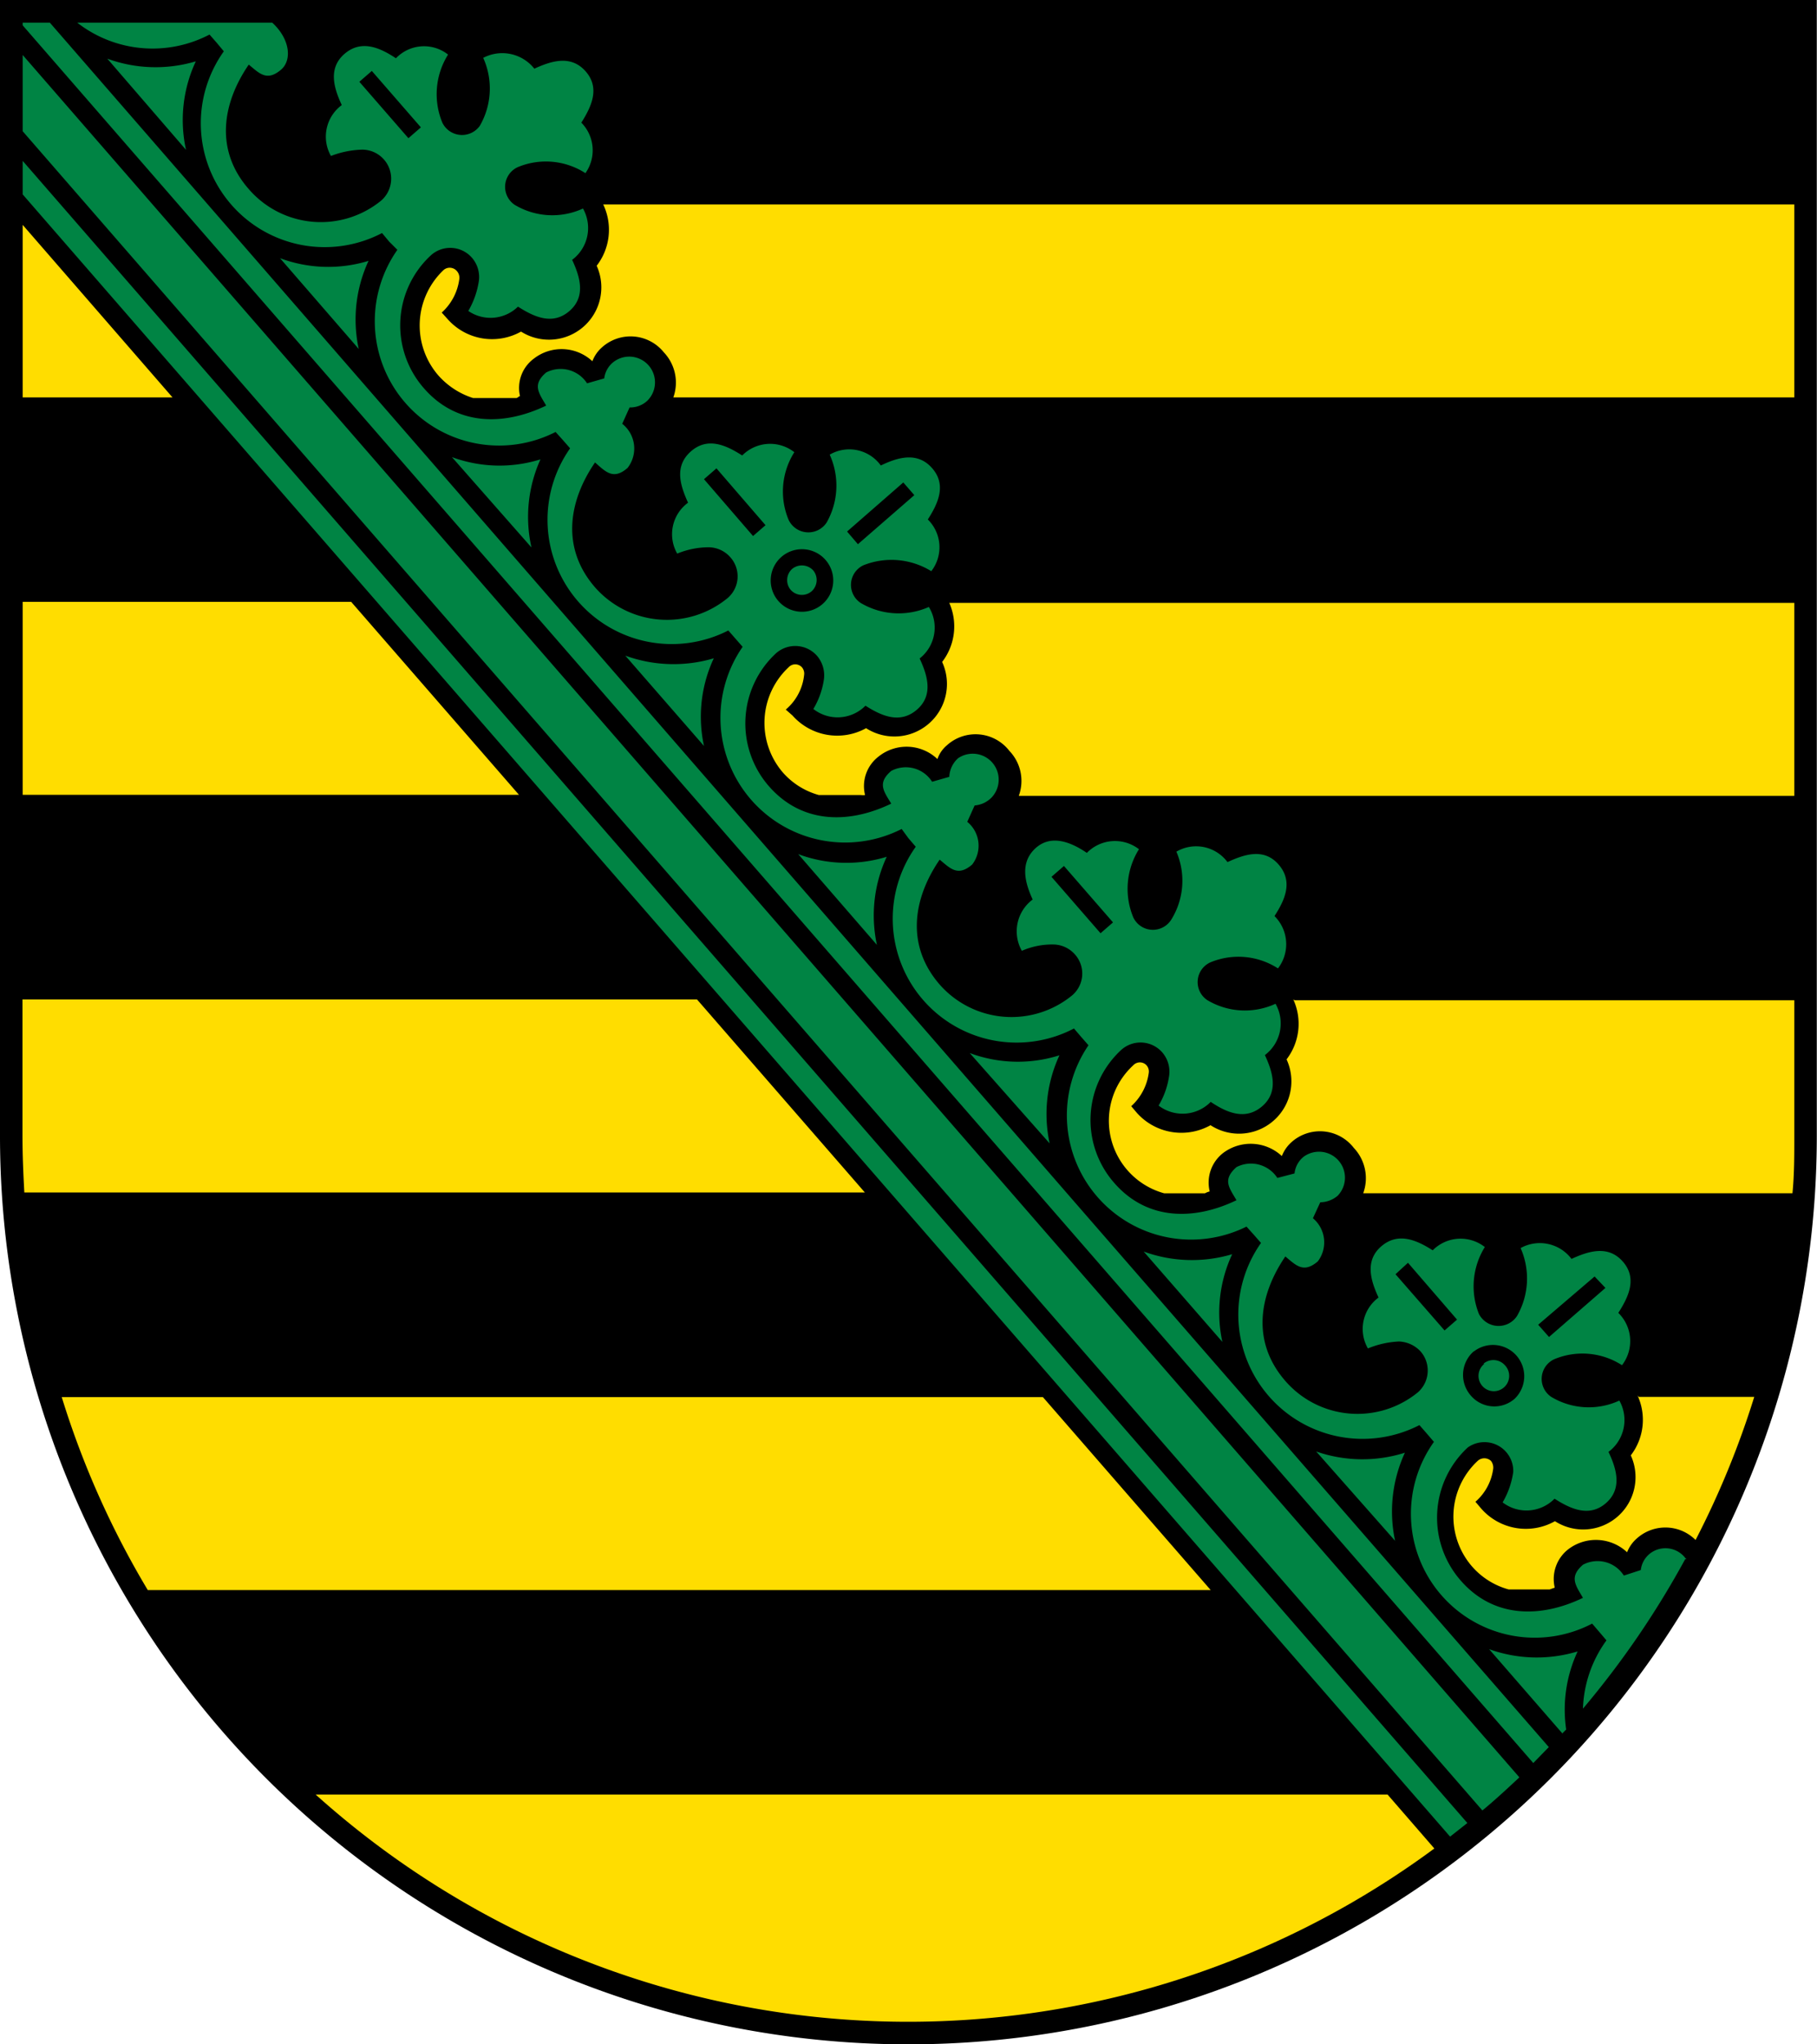
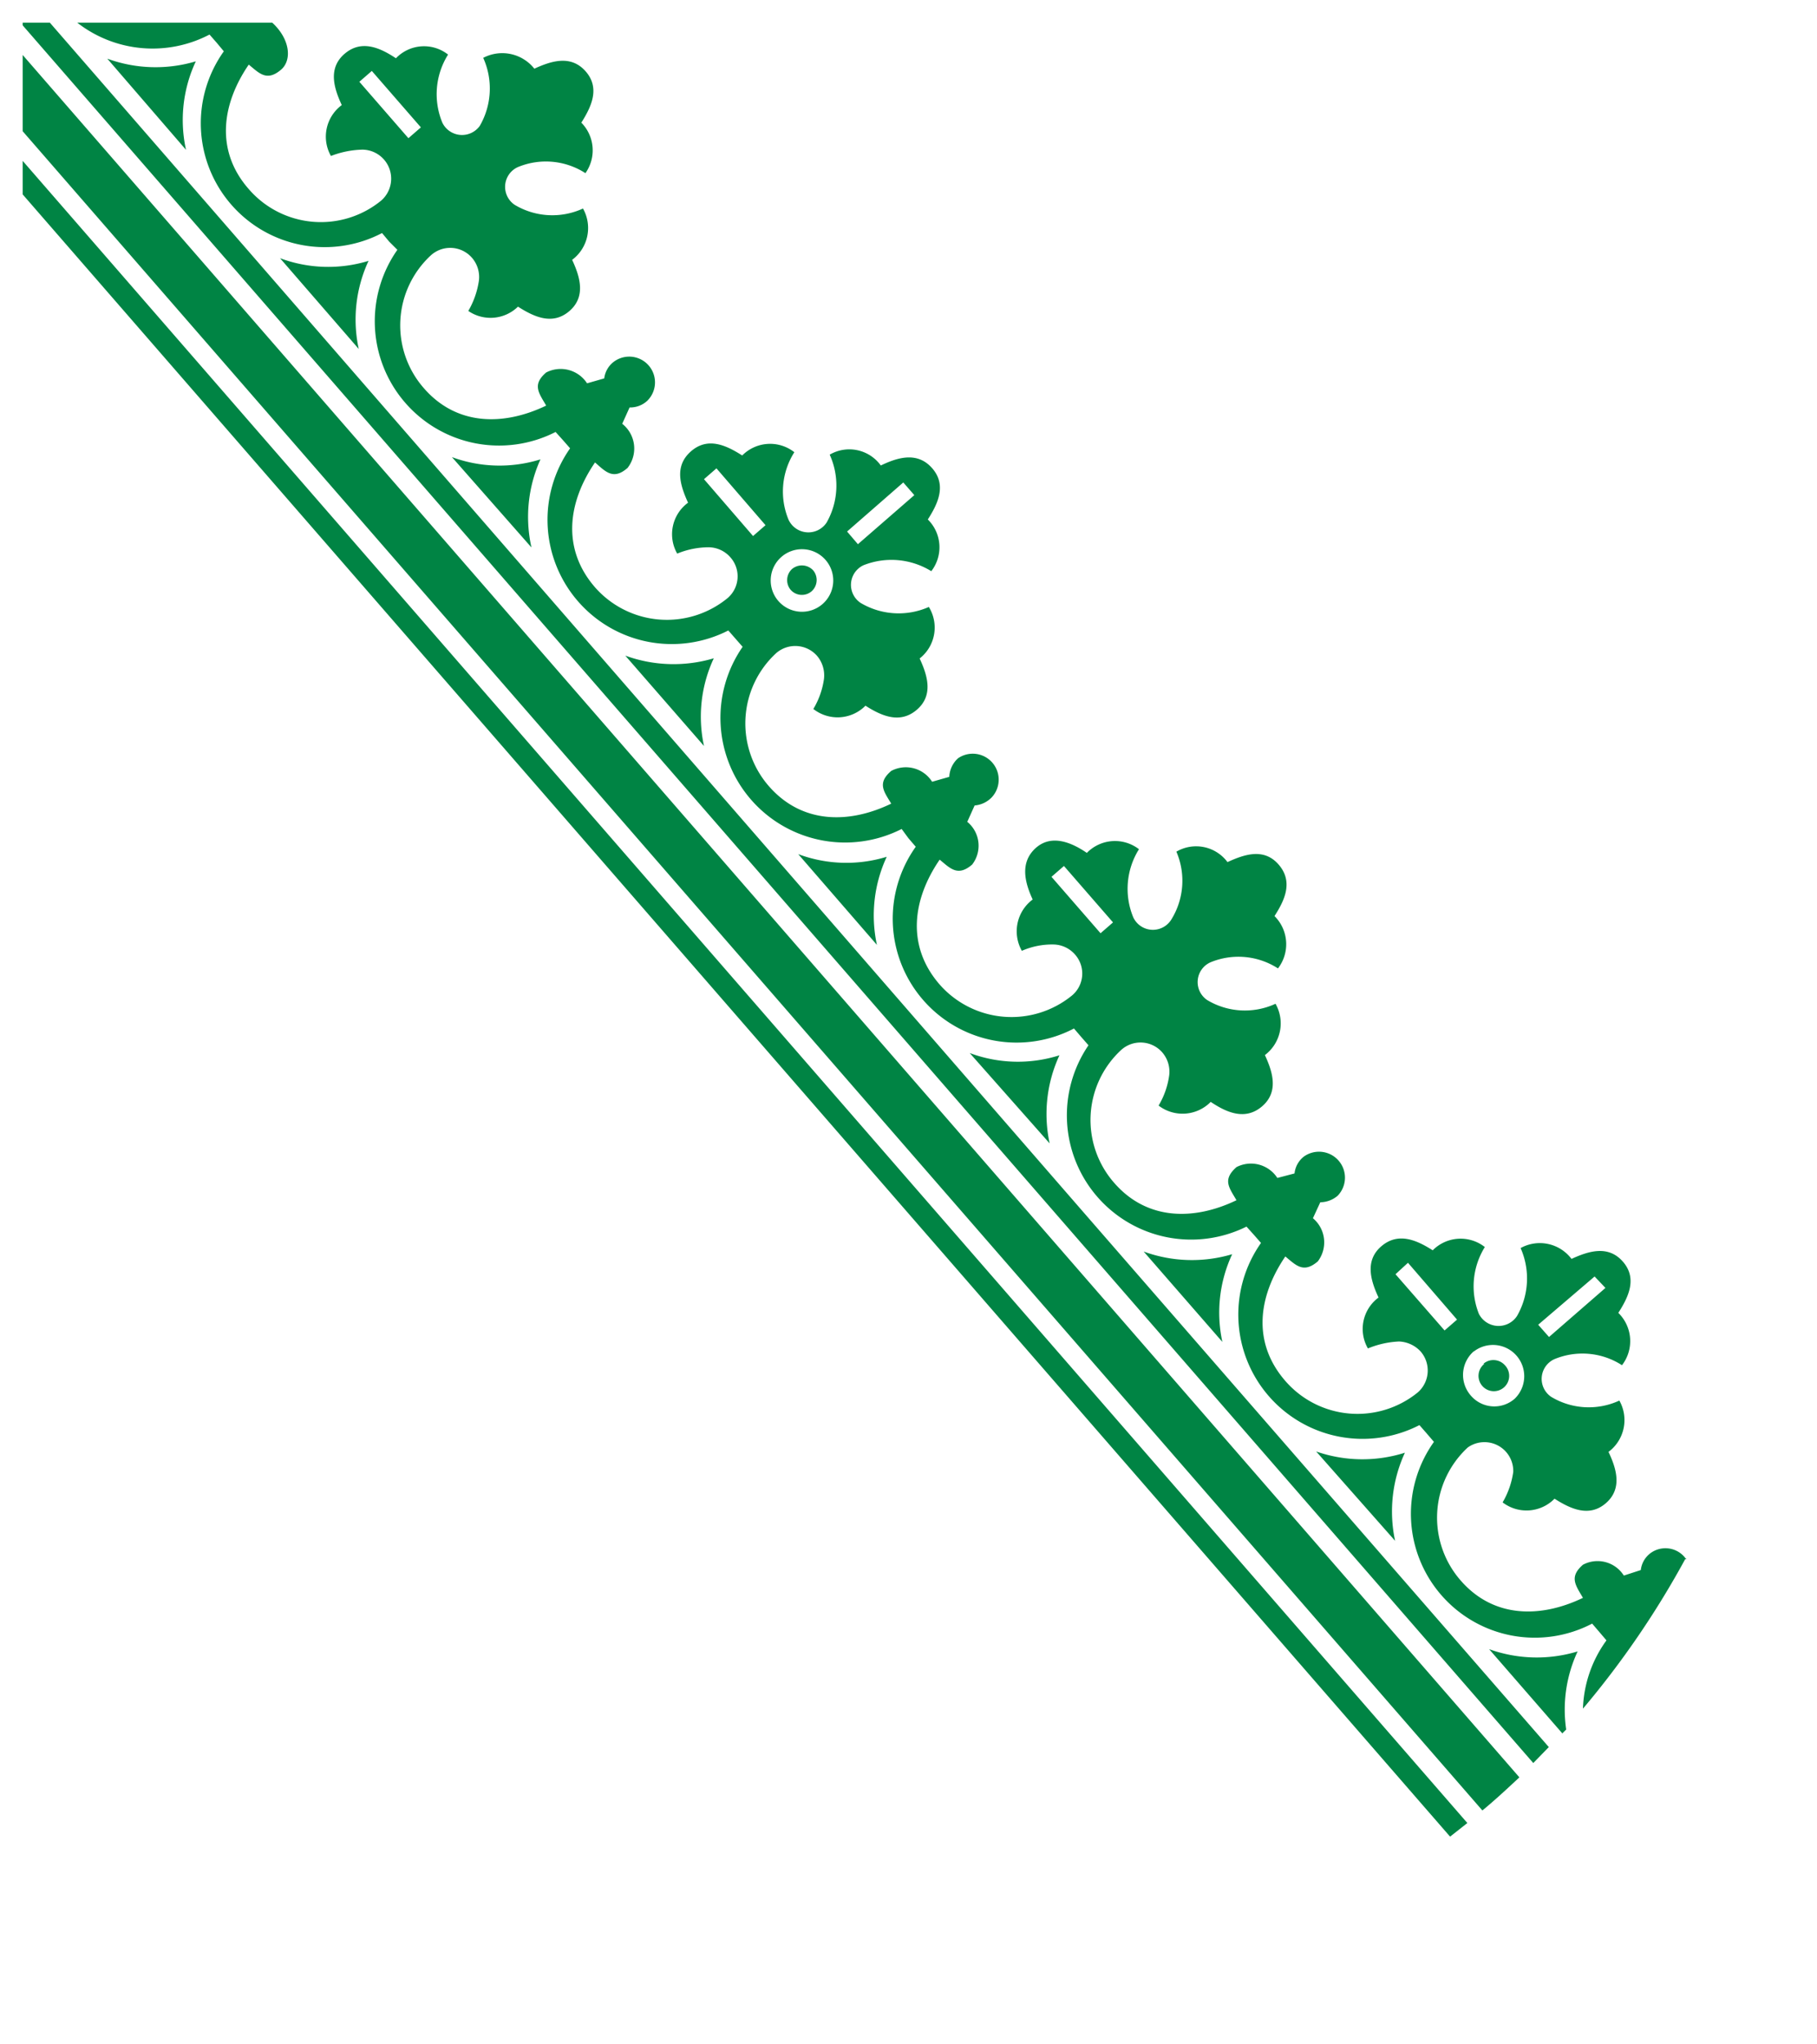
<svg xmlns="http://www.w3.org/2000/svg" data-name="Ebene 1" viewBox="0 0 88.89 100">
-   <path d="M44.44 100A44.44 44.44 0 0 1 0 55.56V0h88.88v55.56A44.44 44.44 0 0 1 44.44 100" />
-   <path d="M29.51 10h58.27v9.44H32.94a2.15 2.15 0 0 0-.46-2.2 2.09 2.09 0 0 0-3.04-.24 1.7 1.7 0 0 0-.46.67 2.21 2.21 0 0 0-2.86-.13 1.78 1.78 0 0 0-.68 1.84c-.06 0-.12.09-.18.09h-2.12a3.82 3.82 0 0 1-1.7-1.11 3.73 3.73 0 0 1 .27-5.16.46.46 0 0 1 .65.07.49.49 0 0 1 .11.38 2.67 2.67 0 0 1-.86 1.64l.28.31a2.9 2.9 0 0 0 3.6.62 2.56 2.56 0 0 0 3.7-3.22 2.88 2.88 0 0 0 .32-3m16.93 19.49h41.34v9.44H49.84a2.12 2.12 0 0 0-.46-2.2 2.09 2.09 0 0 0-3.06-.27 1.53 1.53 0 0 0-.46.67 2.19 2.19 0 0 0-2.87-.13 1.82 1.82 0 0 0-.67 1.89.71.71 0 0 1-.2 0h-2.06a3.63 3.63 0 0 1-1.75-1.09 3.72 3.72 0 0 1 .27-5.16.44.44 0 0 1 .65 0 .47.47 0 0 1 .11.36 2.56 2.56 0 0 1-.9 1.71l.33.29a2.92 2.92 0 0 0 3.6.62 2.57 2.57 0 0 0 3.72-3.24 2.85 2.85 0 0 0 .35-2.89m16.9 19.44h24.44v6.64c0 1 0 1.87-.09 2.8h-21a2.16 2.16 0 0 0-.46-2.22 2.09 2.09 0 0 0-3.06-.27 1.77 1.77 0 0 0-.46.67 2.24 2.24 0 0 0-2.86-.16 1.83 1.83 0 0 0-.67 1.89.9.9 0 0 0-.23.09h-2a3.68 3.68 0 0 1-1.51-6.26.44.44 0 0 1 .65 0 .46.46 0 0 1 .11.36 2.67 2.67 0 0 1-.86 1.64l.28.33a2.92 2.92 0 0 0 3.6.6 2.56 2.56 0 0 0 3.72-3.22 2.86 2.86 0 0 0 .33-2.93m16.9 19.44h5.65a43.07 43.07 0 0 1-2.87 7 2.09 2.09 0 0 0-2.88-.07 1.72 1.72 0 0 0-.47.67 2.23 2.23 0 0 0-2.86-.16 1.84 1.84 0 0 0-.68 1.89l-.25.09h-2a3.66 3.66 0 0 1-1.8-1.13 3.72 3.72 0 0 1 .28-5.16.48.48 0 0 1 .65 0 .53.53 0 0 1 .11.38 2.59 2.59 0 0 1-.87 1.62l.28.33a2.9 2.9 0 0 0 3.61.62 2.56 2.56 0 0 0 3.71-3.22 2.85 2.85 0 0 0 .33-2.93m-79-48.82V11l7.33 8.44H1.11zm0 19.44v-9.44h16.07l8.21 9.44H1.11zm.08 19.45c-.05-.91-.09-1.84-.09-2.78v-6.66h33l8.21 9.44H1.19zm66.69 29.45l2.29 2.64a43.34 43.34 0 0 1-54.73-2.64h52.44zm-60.65-10a43.08 43.08 0 0 1-4.21-9.44h48l8.21 9.44h-52z" fill="#fd0" />
  <path d="M34.44 36.49a6.75 6.75 0 0 1 .48-4.29 6.89 6.89 0 0 1-4.33-.13zM17.55 17.07a6.81 6.81 0 0 1 .48-4.31 6.74 6.74 0 0 1-4.33-.13zM26 26.78a6.83 6.83 0 0 1 .44-4.31 6.73 6.73 0 0 1-4.33-.11zm16.9 19.44a6.81 6.81 0 0 1 .48-4.31 6.73 6.73 0 0 1-4.33-.13zm8.45 9.71a6.82 6.82 0 0 1 .48-4.31 6.73 6.73 0 0 1-4.39-.11zm8.45 9.71a6.75 6.75 0 0 1 .48-4.29 6.89 6.89 0 0 1-4.33-.13zm8.45 9.73a6.85 6.85 0 0 1 .48-4.31 6.88 6.88 0 0 1-4.34-.06zm8.19 9.41l.18-.18a6.73 6.73 0 0 1 .56-3.82 6.88 6.88 0 0 1-4.33-.11l3.59 4.13zM9.1 7.33A6.77 6.77 0 0 1 9.58 3a6.88 6.88 0 0 1-4.33-.13zm62.69 81.85L1.11 7.87v1.64l69.83 80.33.85-.67M1.11 6.42l71.41 82.14c.62-.51 1.22-1.07 1.81-1.62L1.11 2.69v3.73zM52.92 59.2L2.44 1.11H1.11v.13l73.9 85 .76-.78zm29.59 17.07s-.07-.05-.07-.07a1.23 1.23 0 0 0-1.73-.2 1.2 1.2 0 0 0-.44.8l-.83.27a1.52 1.52 0 0 0-2-.53c-.69.6-.36 1 0 1.62-2.08 1-4.39 1-6-.87a4.67 4.67 0 0 1 .37-6.49 1.41 1.41 0 0 1 2.22 1.2 4.05 4.05 0 0 1-.52 1.49 1.92 1.92 0 0 0 2.54-.18c.77.49 1.69.93 2.51.22s.52-1.69.13-2.51a1.94 1.94 0 0 0 .53-2.51 3.56 3.56 0 0 1-3.33-.18 1.06 1.06 0 0 1 .14-1.84 3.57 3.57 0 0 1 3.32.29 1.93 1.93 0 0 0-.18-2.56c.5-.78.94-1.69.22-2.51s-1.68-.51-2.51-.13a1.94 1.94 0 0 0-2.49-.53 3.68 3.68 0 0 1-.18 3.33 1.08 1.08 0 0 1-1.86-.11 3.64 3.64 0 0 1 .29-3.27 1.92 1.92 0 0 0-2.55.16c-.77-.49-1.68-.91-2.51-.2s-.52 1.69-.14 2.51a1.91 1.91 0 0 0-.52 2.49 4.51 4.51 0 0 1 1.52-.34 1.52 1.52 0 0 1 1.06.49 1.42 1.42 0 0 1-.14 2 4.67 4.67 0 0 1-6.48-.56c-1.66-1.91-1.3-4.18 0-6.09.53.44.89.84 1.59.24a1.54 1.54 0 0 0-.24-2.11l.36-.78a1.33 1.33 0 0 0 .85-.32 1.27 1.27 0 0 0-1.66-1.91 1.21 1.21 0 0 0-.45.82l-.84.22a1.54 1.54 0 0 0-2-.53c-.7.62-.36 1 0 1.62-2.08 1-4.39 1-6-.87a4.66 4.66 0 0 1 .37-6.49 1.41 1.41 0 0 1 2 .13 1.44 1.44 0 0 1 .34 1.11 3.92 3.92 0 0 1-.52 1.49 1.93 1.93 0 0 0 2.55-.18c.76.51 1.68.93 2.51.22s.52-1.69.14-2.51a1.94 1.94 0 0 0 .52-2.51 3.58 3.58 0 0 1-3.34-.18 1.06 1.06 0 0 1 .14-1.84 3.57 3.57 0 0 1 3.32.29 1.94 1.94 0 0 0-.17-2.56c.49-.76.93-1.67.21-2.51s-1.68-.51-2.51-.13a1.91 1.91 0 0 0-2.5-.51 3.6 3.6 0 0 1-.26 3.34 1.06 1.06 0 0 1-1.85-.13 3.65 3.65 0 0 1 .28-3.33 1.92 1.92 0 0 0-2.55.18c-.73-.5-1.73-.94-2.51-.23s-.52 1.69-.14 2.51a1.94 1.94 0 0 0-.53 2.51 3.69 3.69 0 0 1 1.54-.31 1.43 1.43 0 0 1 1.06.49 1.4 1.4 0 0 1-.14 2 4.68 4.68 0 0 1-6.48-.53c-1.66-1.91-1.31-4.2 0-6.11.53.44.89.84 1.59.24a1.51 1.51 0 0 0-.24-2.09l.36-.8a1.31 1.31 0 0 0 .84-.4 1.27 1.27 0 0 0-1.65-1.91 1.3 1.3 0 0 0-.43.91l-.84.24a1.52 1.52 0 0 0-2-.53c-.7.6-.36 1 0 1.6-2.07 1-4.38 1-6-.87a4.67 4.67 0 0 1 .37-6.49 1.42 1.42 0 0 1 2 .13 1.48 1.48 0 0 1 .34 1.13 3.91 3.91 0 0 1-.52 1.47 1.92 1.92 0 0 0 2.55-.16c.77.49 1.68.91 2.51.2s.52-1.69.14-2.51a1.92 1.92 0 0 0 .45-2.52 3.64 3.64 0 0 1-3.34-.2 1.06 1.06 0 0 1 .14-1.84 3.71 3.71 0 0 1 3.32.29 1.91 1.91 0 0 0-.17-2.53c.5-.78.93-1.69.21-2.51s-1.68-.53-2.51-.13a1.9 1.9 0 0 0-2.5-.53 3.66 3.66 0 0 1-.15 3.32 1.07 1.07 0 0 1-1.86-.13 3.59 3.59 0 0 1 .28-3.31 1.92 1.92 0 0 0-2.55.16c-.77-.49-1.68-.93-2.51-.2s-.52 1.67-.14 2.51a1.91 1.91 0 0 0-.53 2.49 4.06 4.06 0 0 1 1.54-.31 1.43 1.43 0 0 1 1.06.49 1.4 1.4 0 0 1-.14 2 4.68 4.68 0 0 1-6.48-.53c-1.66-1.91-1.31-4.2 0-6.11.53.47.9.87 1.59.27a1.54 1.54 0 0 0-.26-2.16l.36-.8a1.22 1.22 0 0 0 .87-.33 1.26 1.26 0 0 0-1.66-1.89 1.2 1.2 0 0 0-.45.8l-.84.24a1.54 1.54 0 0 0-2-.53c-.7.6-.36 1 0 1.62-2.08 1-4.39 1-6-.87a4.66 4.66 0 0 1 .37-6.49 1.41 1.41 0 0 1 2 .13 1.44 1.44 0 0 1 .34 1.11 4.14 4.14 0 0 1-.52 1.49 1.92 1.92 0 0 0 2.43-.21c.77.49 1.68.93 2.51.22s.52-1.69.14-2.51a1.94 1.94 0 0 0 .53-2.51 3.58 3.58 0 0 1-3.34-.18 1.06 1.06 0 0 1 .14-1.84 3.57 3.57 0 0 1 3.32.29 1.93 1.93 0 0 0-.2-2.47c.49-.78.93-1.69.21-2.51s-1.68-.51-2.51-.13a2 2 0 0 0-2.5-.53 3.65 3.65 0 0 1-.17 3.33A1.07 1.07 0 0 1 21.64 6a3.64 3.64 0 0 1 .28-3.33 1.9 1.9 0 0 0-2.55.18c-.77-.51-1.68-.93-2.51-.22s-.52 1.69-.14 2.51a1.92 1.92 0 0 0-.53 2.49 4.55 4.55 0 0 1 1.54-.31 1.42 1.42 0 0 1 .92 2.49 4.66 4.66 0 0 1-6.48-.56c-1.66-1.89-1.31-4.18 0-6.09.53.44.89.84 1.59.24.53-.47.43-1.49-.44-2.29H3.78a6 6 0 0 0 6.47.58l.35.4.35.42a6.06 6.06 0 0 0 7.74 8.89l.35.42.4.4a6.08 6.08 0 0 0 7.74 8.91l.36.4.35.4a6.08 6.08 0 0 0 7.74 8.91l.35.4.35.4a6.1 6.1 0 0 0 7.78 8.91l.33.45.36.42a6.06 6.06 0 0 0 7.74 8.89l.36.42.35.4A6.08 6.08 0 0 0 60.98 60l.36.4.35.4a6.08 6.08 0 0 0 7.75 8.91l.35.4.36.42a6.06 6.06 0 0 0 7.74 8.89l.36.42.34.4a6 6 0 0 0-1.15 3.34 43.75 43.75 0 0 0 5-7.31M68.27 62.33l.61-.56 2.4 2.78-.61.53zm9 10.38l.62-.53-2.4-2.78-.62.53zm-4.7-6a.75.75 0 0 1 1.05.07.75.75 0 1 1-1-.07m-.52-.6a1.53 1.53 0 0 1 2 2.31 1.51 1.51 0 0 1-2.15-.16 1.53 1.53 0 0 1 .15-2.16M61.65 43.6l-.53-.6-2.76 2.4.53.6zm-1.21 9.67l.61-.53L58.61 50l-.61.53zm-9-10.38l.61-.53 2.4 2.76-.61.53zm5.31 5.49a.76.76 0 0 0 .07-1.07.75.75 0 0 0-1.05-.07.76.76 0 0 0-.07 1.07.75.75 0 0 0 1.05.07m.44.62a1.52 1.52 0 0 0-2-2.29 1.52 1.52 0 1 0 2 2.29m-13-25.4l.54.62-2.76 2.4-.53-.62zm-9.75-.16l.61-.53 2.4 2.78-.61.53zm9 10.4l.61-.53-2.4-2.78-.61.53zm-4.7-6a.75.75 0 0 1 1.05.07.74.74 0 0 1-.07 1 .73.73 0 0 1-1.05-.07.74.74 0 0 1 .07-1m-.51-.6a1.53 1.53 0 1 1-.15 2.16 1.53 1.53 0 0 1 .15-2.16M27.86 4.73l-.53-.62-2.76 2.4.53.62zM26.6 14.4l.62-.53-2.4-2.76-.61.53zM17.58 4l.61-.53 2.4 2.76-.61.53zm5.31 5.49a.76.76 0 0 0 .07-1.07.75.75 0 0 0-1.05-.07.74.74 0 0 0-.07 1 .75.75 0 0 0 1.05.09m.55.65a1.52 1.52 0 1 0-2-2.29 1.52 1.52 0 0 0 2 2.29m54.57 52.35l.53.56-2.76 2.4-.53-.6z" fill="#008444" />
</svg>